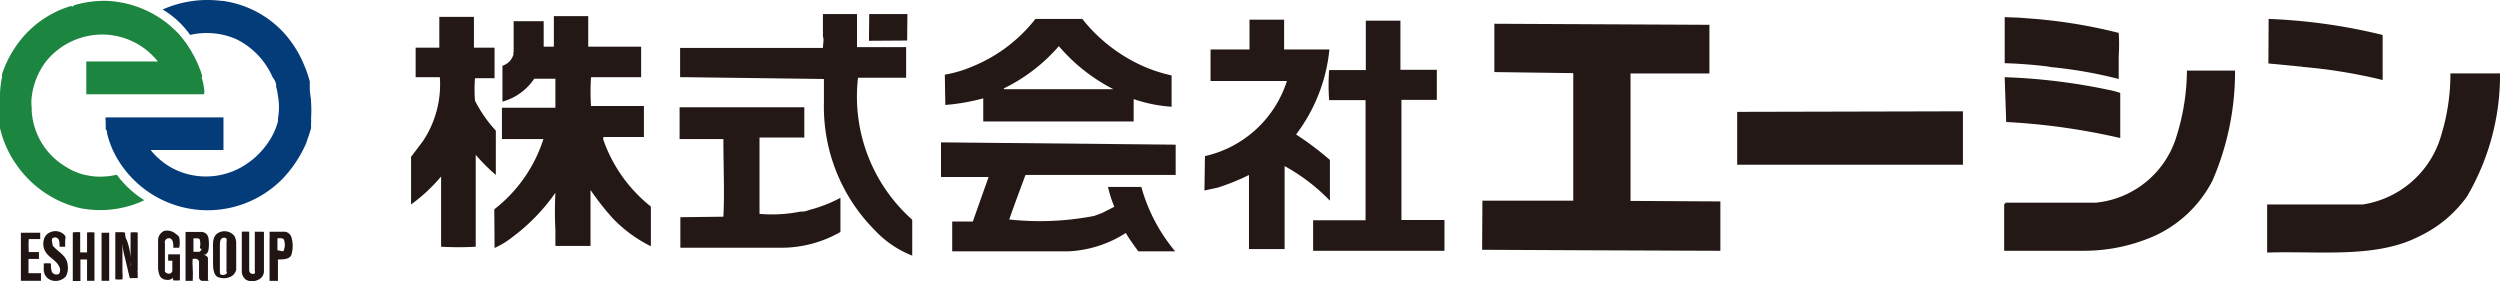
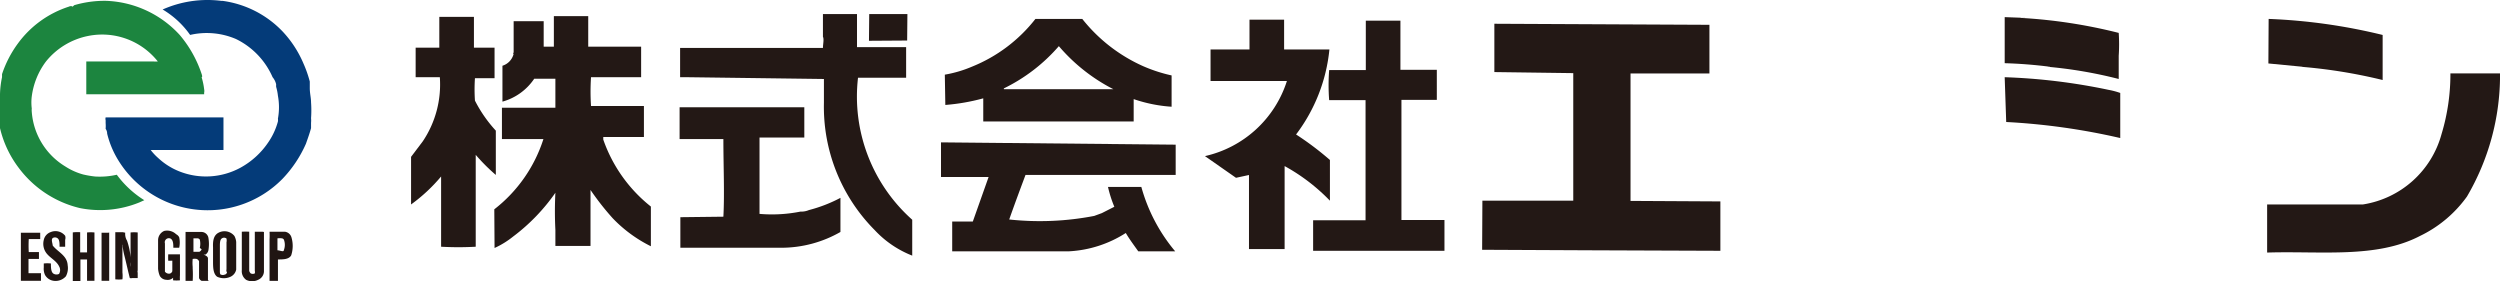
<svg xmlns="http://www.w3.org/2000/svg" width="236.294" height="26.582" viewBox="0 0 236.294 26.582">
  <g id="レイヤー_2" data-name="レイヤー 2" transform="translate(-0.08 0.033)">
    <g id="レイヤー_1-2" data-name="レイヤー 1-2" transform="translate(0.08 -0.033)">
-       <path id="Path_103" data-name="Path 103" d="M78.964,15.226h8.516a8.876,8.876,0,0,0,7.53-5.966,21.153,21.153,0,0,0,1.083-6.52h4.547A25.821,25.821,0,0,1,98.5,13.157a11.555,11.555,0,0,1-5.389,5.172h0a16.5,16.5,0,0,1-6.736,1.443H78.82V15.394Z" transform="translate(110.61 3.931)" fill="#231815" />
      <path id="Path_104" data-name="Path 104" d="M17.337,12.394a9.625,9.625,0,0,0,1.612-6.063H16.663V3.541H18.9V.63h3.272V3.541h1.949V6.428H22.268a15.54,15.54,0,0,0,0,2.117,12.574,12.574,0,0,0,1.973,2.839V15.57a17.72,17.72,0,0,1-1.9-1.9v8.685a29.687,29.687,0,0,1-3.272,0v-6.64A15.665,15.665,0,0,1,16.23,18.36v-4.5Z" transform="translate(22.623 0.965)" fill="#231815" />
      <path id="Path_105" data-name="Path 105" d="M19.5,18.86a13.668,13.668,0,0,0,4.643-6.64H20.222V9.261h5.052V6.518h-2A5.332,5.332,0,0,1,20.27,8.683V5.291a1.566,1.566,0,0,0,1.059-1.131s-.12,0,0-.12h0V1.081h2.839V3.487h.962V.6h3.248V3.487h5V6.374H28.642a20.5,20.5,0,0,0,0,2.719h5v2.935H29.8v.241A13.883,13.883,0,0,0,34.3,18.6v3.753A12.9,12.9,0,0,1,30.687,19.7a24.874,24.874,0,0,1-2.093-2.67v5.293h-3.32V20.808h0a34.207,34.207,0,0,1,0-3.512,18.063,18.063,0,0,1-3.994,4.138,8.239,8.239,0,0,1-1.756,1.083Z" transform="translate(27.22 0.923)" fill="#231815" />
      <path id="Path_106" data-name="Path 106" d="M30.918,14.525c.12-2.189,0-4.812,0-7.338H26.78V4.18H38.568V7.043H34.334V14.26a13.768,13.768,0,0,0,3.873-.217A1.8,1.8,0,0,0,39,13.9h0a13.656,13.656,0,0,0,2.983-1.155v3.224a11.259,11.259,0,0,1-5.557,1.492H26.852V14.573Z" transform="translate(37.454 5.956)" fill="#231815" />
      <path id="Path_107" data-name="Path 107" d="M40.3,3.72c0-.361.12-.818,0-1.059h0V.52H43.52V3.647h4.643V6.534H43.616a15.569,15.569,0,0,0,5.124,13.424v3.392A9.64,9.64,0,0,1,45.2,20.945,16.528,16.528,0,0,1,40.393,8.916V6.655L27.45,6.486H26.8V3.72Z" transform="translate(37.482 0.811)" fill="#231815" />
      <path id="Path_108" data-name="Path 108" d="M37.853.52l-.024,2.5-3.609.024L34.244.52Z" transform="translate(47.913 0.811)" fill="#231815" />
      <path id="Path_109" data-name="Path 109" d="M59.231,5.777V8.639H45.037c-.529,1.419-1.059,2.839-1.54,4.21a27.038,27.038,0,0,0,8.035-.337l.722-.265h0l1.179-.6a11.365,11.365,0,0,1-.6-1.876h3.152a16.123,16.123,0,0,0,3.2,6.087H55.695c-.409-.577-.842-1.155-1.179-1.732a10.987,10.987,0,0,1-5.365,1.732H38.109V13.042h1.949l1.492-4.21h-4.5V5.56Z" transform="translate(51.891 7.896)" fill="#231815" />
      <path id="Path_110" data-name="Path 110" d="M37.2,5.979a11.523,11.523,0,0,0,2.6-.77h0A14.446,14.446,0,0,0,45.764.71h4.427a15.277,15.277,0,0,0,5.774,4.475h0a14.422,14.422,0,0,0,2.67.866V9.01a13.712,13.712,0,0,1-3.585-.722v2.117H40.833V8.216a19.053,19.053,0,0,1-3.585.625ZM42.781,7.35H53.126a16.877,16.877,0,0,1-5.148-4.066,16.372,16.372,0,0,1-5.2,3.994" transform="translate(52.102 1.078)" fill="#231815" />
-       <path id="Path_111" data-name="Path 111" d="M47.448,13.635a10.562,10.562,0,0,0,7.747-7.1H47.977V3.555h3.681V.74H54.93V3.555h4.282a15.873,15.873,0,0,1-3.152,8.035A28.576,28.576,0,0,1,59.26,14v3.849a17.954,17.954,0,0,0-4.282-3.272h0v7.843H51.61v-7a20.4,20.4,0,0,1-2.983,1.2h0l-1.227.265Z" transform="translate(66.441 1.12)" fill="#231815" />
+       <path id="Path_111" data-name="Path 111" d="M47.448,13.635a10.562,10.562,0,0,0,7.747-7.1H47.977V3.555h3.681V.74H54.93V3.555h4.282a15.873,15.873,0,0,1-3.152,8.035A28.576,28.576,0,0,1,59.26,14v3.849a17.954,17.954,0,0,0-4.282-3.272h0v7.843H51.61v-7h0l-1.227.265Z" transform="translate(66.441 1.12)" fill="#231815" />
      <path id="Path_112" data-name="Path 112" d="M56.626,19.641V8.286h-3.44a18.64,18.64,0,0,1,0-2.839H56.65V.78h3.272V5.423h3.44V8.262H60.018V19.617h4.066v2.911H51.67V19.641Z" transform="translate(72.443 1.176)" fill="#231815" />
      <path id="Path_113" data-name="Path 113" d="M66.923,17.62V5.567l-7.458-.1V.9L79.793,1v4.6H72.336V17.644l8.492.048v4.667l-12.486-.048-10.008-.048H58.31l.024-4.643Z" transform="translate(81.778 1.345)" fill="#231815" />
-       <path id="Path_114" data-name="Path 114" d="M89.669,4.34V9.392H68.33v-5Z" transform="translate(95.863 6.181)" fill="#231815" />
      <path id="Path_115" data-name="Path 115" d="M78.84,3a56.661,56.661,0,0,1,9.84,1.2h0a7.042,7.042,0,0,1,1.083.289V8.75A62.382,62.382,0,0,0,78.984,7.234Z" transform="translate(110.638 4.297)" fill="#231815" />
      <path id="Path_116" data-name="Path 116" d="M80.789.712a1.457,1.457,0,0,0-.457,0,48.849,48.849,0,0,1,9.286,1.419,16.264,16.264,0,0,1,0,2.165h0V6.486a42.038,42.038,0,0,0-6.736-1.155.41.41,0,0,0,.241,0q-2.133-.274-4.282-.337V.64Z" transform="translate(110.638 0.979)" fill="#231815" />
      <path id="Path_117" data-name="Path 117" d="M98.2,15.24a9.165,9.165,0,0,0,7.434-6.64,19.559,19.559,0,0,0,.842-5.75h4.691v.192a22.684,22.684,0,0,1-3.128,11.451,11.688,11.688,0,0,1-4.451,3.729h0c-4.114,2.141-9.382,1.4-14.435,1.564V15.24Z" transform="translate(125.131 4.086)" fill="#231815" />
      <path id="Path_118" data-name="Path 118" d="M89.224.71A53.769,53.769,0,0,1,100,2.226V6.484a49.3,49.3,0,0,0-7.722-1.251h.168L89.2,4.92Z" transform="translate(125.202 1.078)" fill="#231815" />
      <path id="Path_119" data-name="Path 119" d="M15.19.047h.12a9.623,9.623,0,0,1,5.654,2.863,10.227,10.227,0,0,1,2,3.055,10.984,10.984,0,0,1,.6,1.708V8.3c0,.481.12.914.12,1.347h0a10.289,10.289,0,0,1,0,1.492h0a2.171,2.171,0,0,1,0,.433v.505c-.144.529-.313.986-.481,1.468a11.447,11.447,0,0,1-2.237,3.344h0A9.914,9.914,0,0,1,5.4,15.01,8.716,8.716,0,0,1,4.412,12.6a.769.769,0,0,0-.144-.457h0a3.541,3.541,0,0,0,0-.553V11.33a.494.494,0,0,1,0-.265H15.406v3.079H8.526a5.462,5.462,0,0,0,.722.77,6.388,6.388,0,0,0,2.045,1.275,6.826,6.826,0,0,0,5.7-.361,7.535,7.535,0,0,0,2.646-2.406,6.439,6.439,0,0,0,.914-1.973.975.975,0,0,0,0-.265,5.955,5.955,0,0,0,0-2.165h0a4.745,4.745,0,0,0-.168-.842,2.006,2.006,0,0,1,0-.241,1.62,1.62,0,0,0-.337-.674,7.217,7.217,0,0,0-3.464-3.609,7,7,0,0,0-4.33-.385A8.417,8.417,0,0,0,9.656.864h0A10.476,10.476,0,0,1,15.19.047Z" transform="translate(5.716 0.033)" fill="#043b79" />
      <path id="Path_120" data-name="Path 120" d="M17.065,3.224a11.092,11.092,0,0,1,2.069,3.681s.12.313,0,.313a6.266,6.266,0,0,1,.241,1.131h0a.8.8,0,0,1,0,.337V8.83H8.236v-3.1h6.351a2.322,2.322,0,0,0,.409,0h0A6.712,6.712,0,0,0,8.4,3.321a6.829,6.829,0,0,0-3.97,2.406,6.965,6.965,0,0,0-1.347,3.3,4.637,4.637,0,0,0,0,1.155,1.36,1.36,0,0,0,0,.313,6.591,6.591,0,0,0,3.152,5.148,6.039,6.039,0,0,0,1.708.77h0a9.485,9.485,0,0,0,1.131.192h0a7.219,7.219,0,0,0,2.045-.168,9.418,9.418,0,0,0,2.6,2.406l-.481.217a9.819,9.819,0,0,1-5.605.529,10.148,10.148,0,0,1-5.8-3.825A10,10,0,0,1,.08,12.029V10.514h0V8.83A8.651,8.651,0,0,1,.272,7.218V6.929A10.448,10.448,0,0,1,1.764,4.042,9.623,9.623,0,0,1,6.576.554h0s.241-.12.361,0L7.1.41A10.173,10.173,0,0,1,10.112,0,9.913,9.913,0,0,1,17.065,3.224Z" transform="translate(-0.08 0.079)" fill="#1c853f" />
      <path id="Path_121" data-name="Path 121" d="M3.847,9.482a.656.656,0,0,1,0,.385h0v.65H3.317c0-.337,0-.7-.217-.818a.413.413,0,0,0-.433,0c-.168.168,0,.505,0,.7.481.625,1.371.938,1.419,1.876a1.642,1.642,0,0,1-.168,1.034,1.3,1.3,0,0,1-1.131.433,1.108,1.108,0,0,1-.842-.553,1.364,1.364,0,0,1-.12-.7V12.1a3.153,3.153,0,0,1,.674,0c0,.361,0,.866.289.986a.545.545,0,0,0,.481,0,.7.7,0,0,0,0-.722c-.217-.457-.746-.746-1.059-1.083a1.468,1.468,0,0,1-.385-1.4,1.011,1.011,0,0,1,.65-.746A1.178,1.178,0,0,1,3.847,9.482Z" transform="translate(2.312 12.803)" fill="#201512" />
      <path id="Path_122" data-name="Path 122" d="M11.676,9.1v3.753a.892.892,0,0,1-.553.77,1.249,1.249,0,0,1-1.131,0,1.007,1.007,0,0,1-.409-.914V9.075a6.748,6.748,0,0,1,.7,0h0v3.7h0a.507.507,0,0,0,.144.241.433.433,0,0,0,.385,0,.508.508,0,0,0,0-.241v-3.7h.722Z" transform="translate(13.272 12.825)" fill="#201512" />
      <path id="Path_123" data-name="Path 123" d="M8.287,9.66a2.274,2.274,0,0,1,0,.986H7.733c0-.313,0-.722-.265-.866a.386.386,0,0,0-.51.19.379.379,0,0,0-.019.267v2.67h0a.486.486,0,0,0,.409.192.335.335,0,0,0,.289-.241v-.986H7.252a5.016,5.016,0,0,1,0-.6H8.359v1.973a3.212,3.212,0,0,0,0,.481,2.932,2.932,0,0,1-.65,0v-.241h0a.724.724,0,0,1-.625.192.747.747,0,0,1-.625-.361,2.117,2.117,0,0,1-.168-.7V9.925a.962.962,0,0,1,.577-.866A1.229,1.229,0,0,1,8,9.371.645.645,0,0,1,8.287,9.66Z" transform="translate(8.65 12.769)" fill="#201512" />
      <path id="Path_124" data-name="Path 124" d="M3.638,9.095V11h.65V9.119a3.381,3.381,0,0,1,.7,0V13.69h-.7V11.669H3.662v2.045H2.94v-4.6A3.381,3.381,0,0,1,3.638,9.095Z" transform="translate(3.94 12.853)" fill="#201512" />
      <path id="Path_125" data-name="Path 125" d="M4.792,9.1v4.571H4.07V9.124h.65Z" transform="translate(5.529 12.872)" fill="#201512" />
      <path id="Path_126" data-name="Path 126" d="M5.548,9.138a1.215,1.215,0,0,0,.168.746,6.39,6.39,0,0,1,.337,1.588h0v.457a1.191,1.191,0,0,0,0,.433v-1.3h0V9.114h0a3.152,3.152,0,0,1,.674,0V11.52h0v1.034h0V12.7a.334.334,0,0,0,0,.217v.505H6.222a.454.454,0,0,1-.241,0c-.192-.746-.337-1.443-.529-2.189a7.221,7.221,0,0,1-.168-.986h0a.433.433,0,0,0,0,.192v.938h0v1.516h0a2.932,2.932,0,0,1,0,.65,3.153,3.153,0,0,1-.674,0V9.09h.722Z" transform="translate(6.288 12.858)" fill="#201512" />
      <path id="Path_127" data-name="Path 127" d="M2.728,9.1v.625H1.646a10.438,10.438,0,0,0,0,1.227h.962v.65H1.622v1.347H2.8v.722H.9V9.124H2.728Z" transform="translate(1.073 12.872)" fill="#201512" />
      <path id="Path_128" data-name="Path 128" d="M12.739,9.6a.744.744,0,0,0-.625-.529H10.67c.012.248.012.5,0,.746v3.9h.794V11.692h0c.481,0,1.034,0,1.251-.385A2.835,2.835,0,0,0,12.739,9.6Zm-.722,1.227c0,.192-.385,0-.6,0h0V9.7a1.308,1.308,0,0,1,.433,0,.239.239,0,0,1,.192.168A1.394,1.394,0,0,1,12.017,10.826Z" transform="translate(14.807 12.83)" fill="#201512" />
      <path id="Path_129" data-name="Path 129" d="M10.474,9.5a1.205,1.205,0,0,0-1.54-.289c-.457.265-.505.818-.481,1.371h0v1.323c0,.505,0,1.155.385,1.443a1.5,1.5,0,0,0,1.275,0,.96.96,0,0,0,.529-.674v-2.6A1.469,1.469,0,0,0,10.474,9.5Zm-.7,3.44a.288.288,0,0,1-.241.217.438.438,0,0,1-.313,0c-.144,0-.12-.313-.12-.457V10.441c0-.217,0-.577.168-.7a.362.362,0,0,1,.457,0,.911.911,0,0,1,0,.361v2.55h0A.334.334,0,0,0,9.776,12.943Z" transform="translate(11.683 12.806)" fill="#201512" />
      <path id="Path_130" data-name="Path 130" d="M9.487,13.555V11.582c0-.192-.241-.289-.409-.361h.168a.627.627,0,0,0,.289-.433,3.565,3.565,0,0,0,0-1.131.673.673,0,0,0-.65-.577H7.37V13.7h.674a9.636,9.636,0,0,0,0-1.179v-.144a3.862,3.862,0,0,1,0-.746,1.035,1.035,0,0,1,.385,0,.472.472,0,0,1,.217.217v1.588a.481.481,0,0,0,.241.265h.722A.127.127,0,0,1,9.487,13.555Zm-.6-2.815a.472.472,0,0,1-.217.217H8.116V9.681H8.5a.289.289,0,0,1,.217.12,1.769,1.769,0,0,1,0,.794S8.886,10.692,8.886,10.74Z" transform="translate(10.168 12.844)" fill="#201512" />
    </g>
  </g>
</svg>